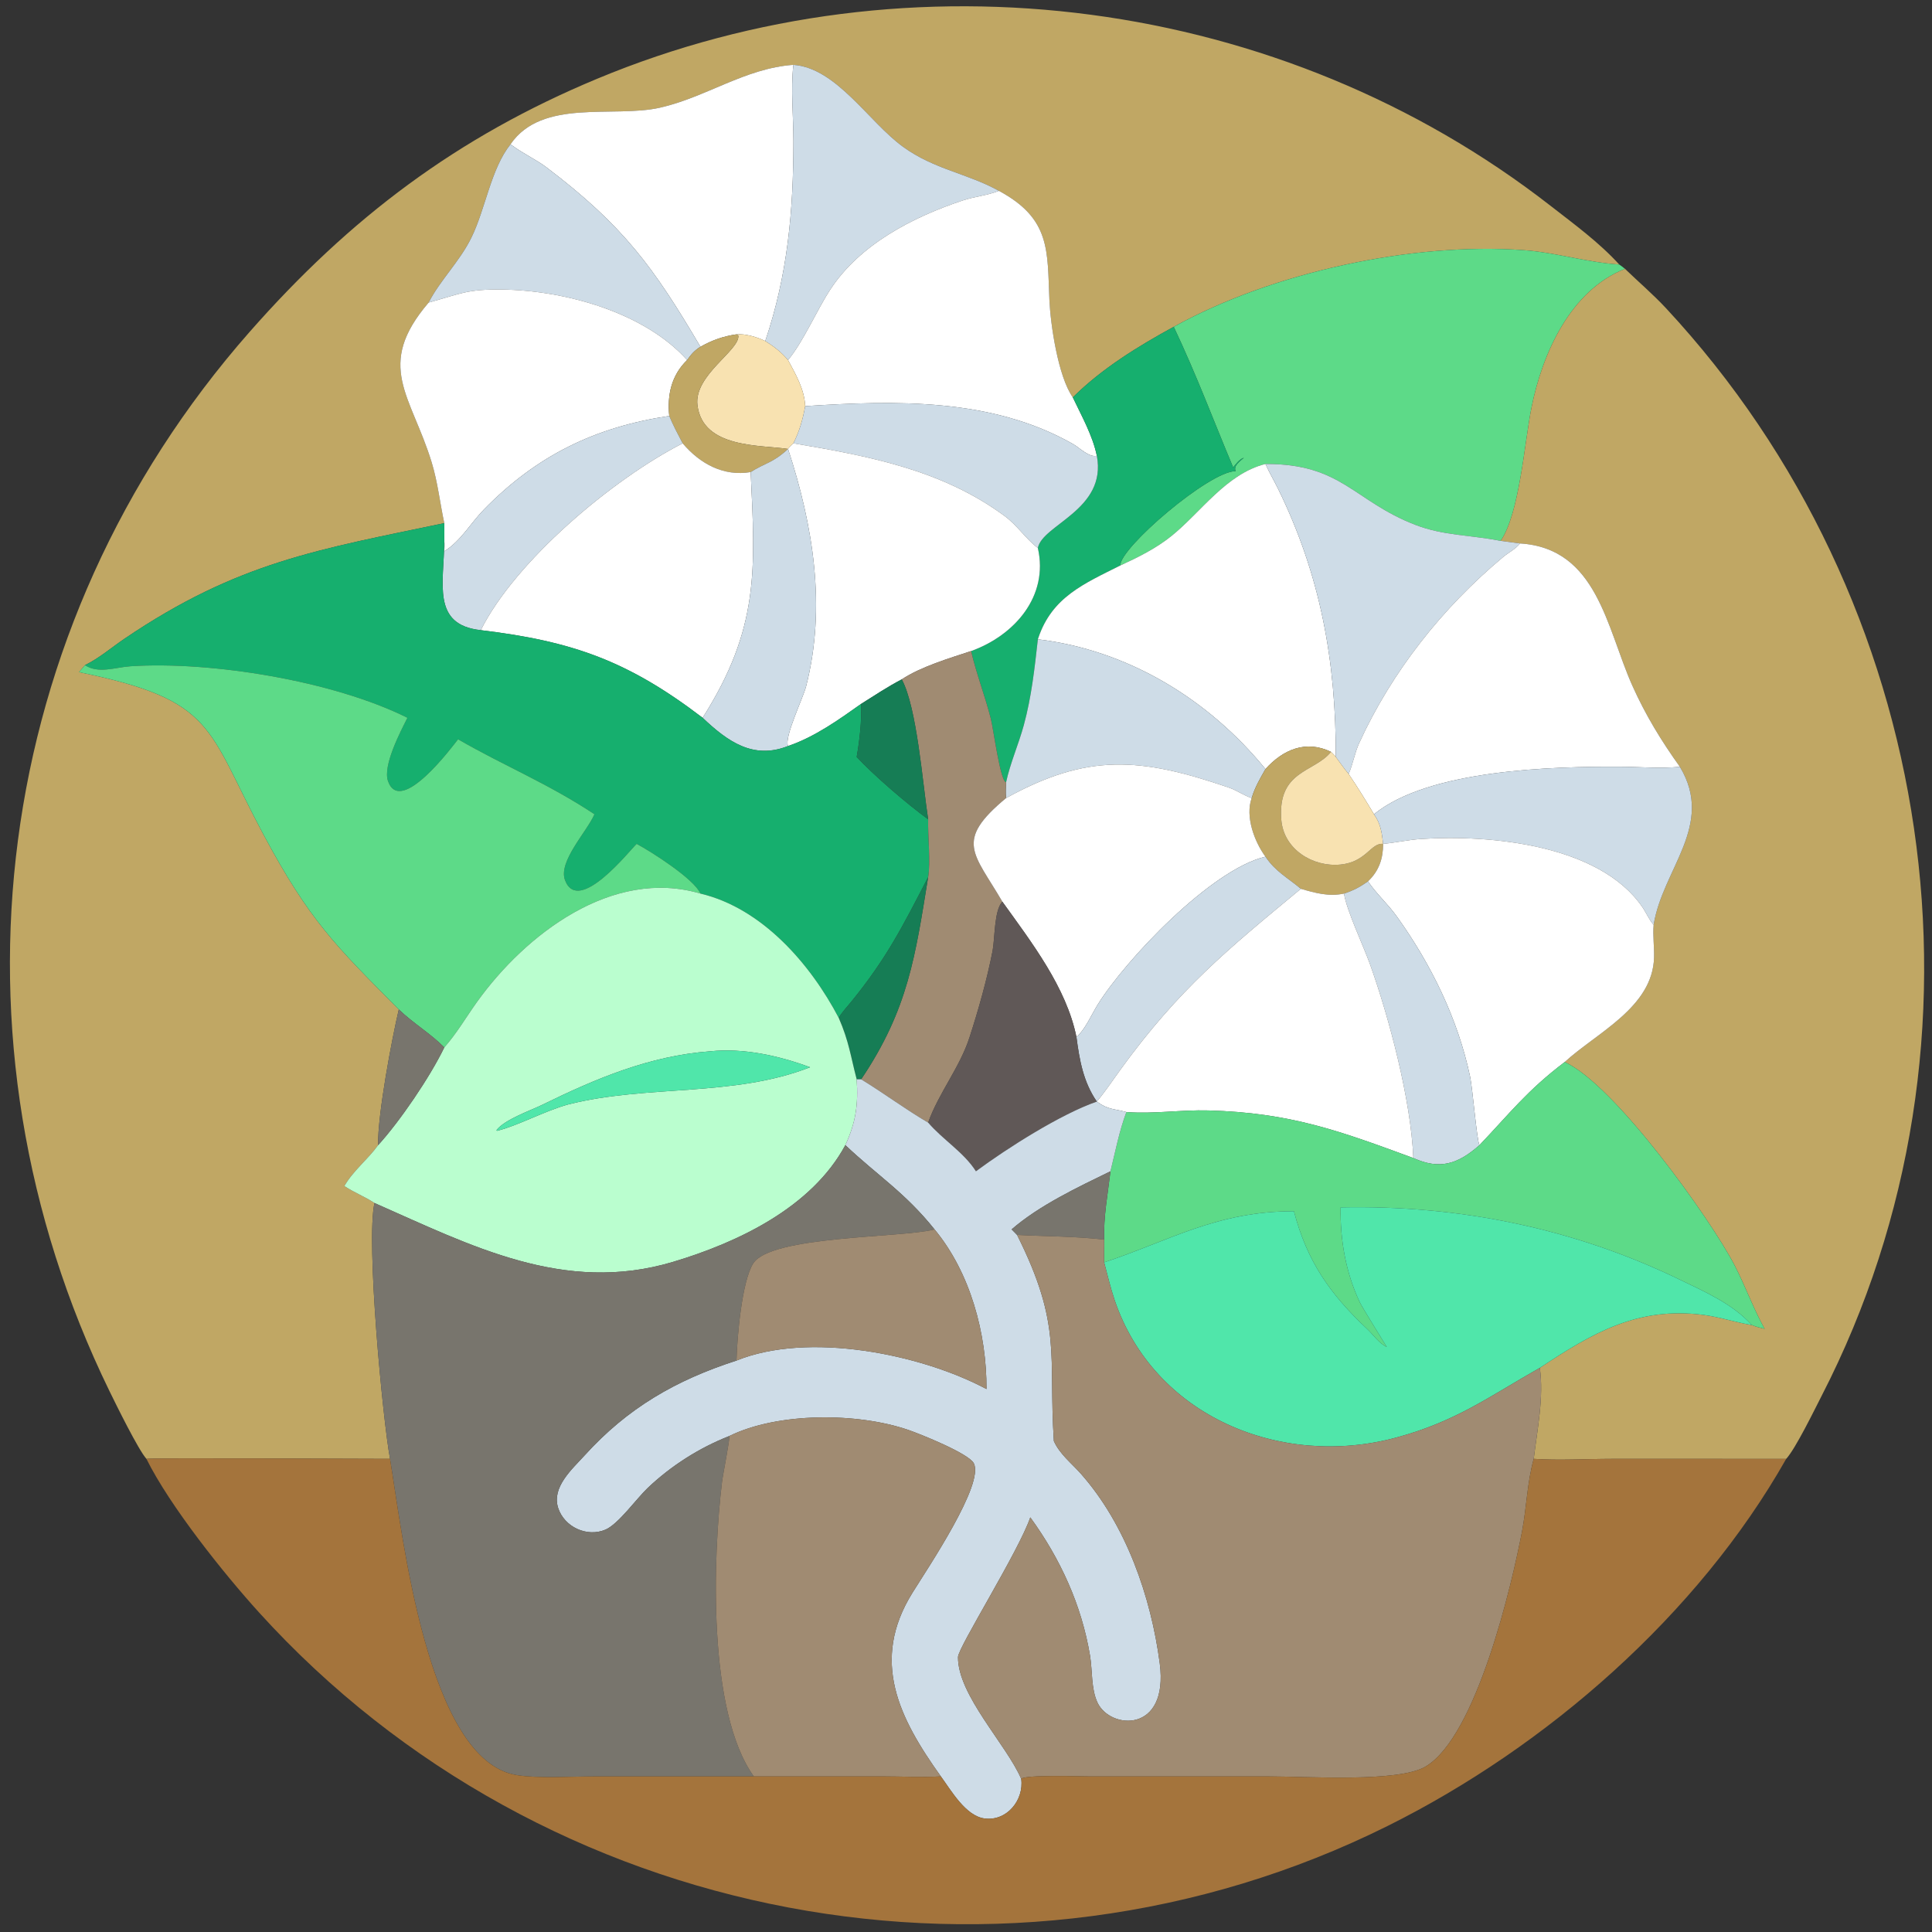
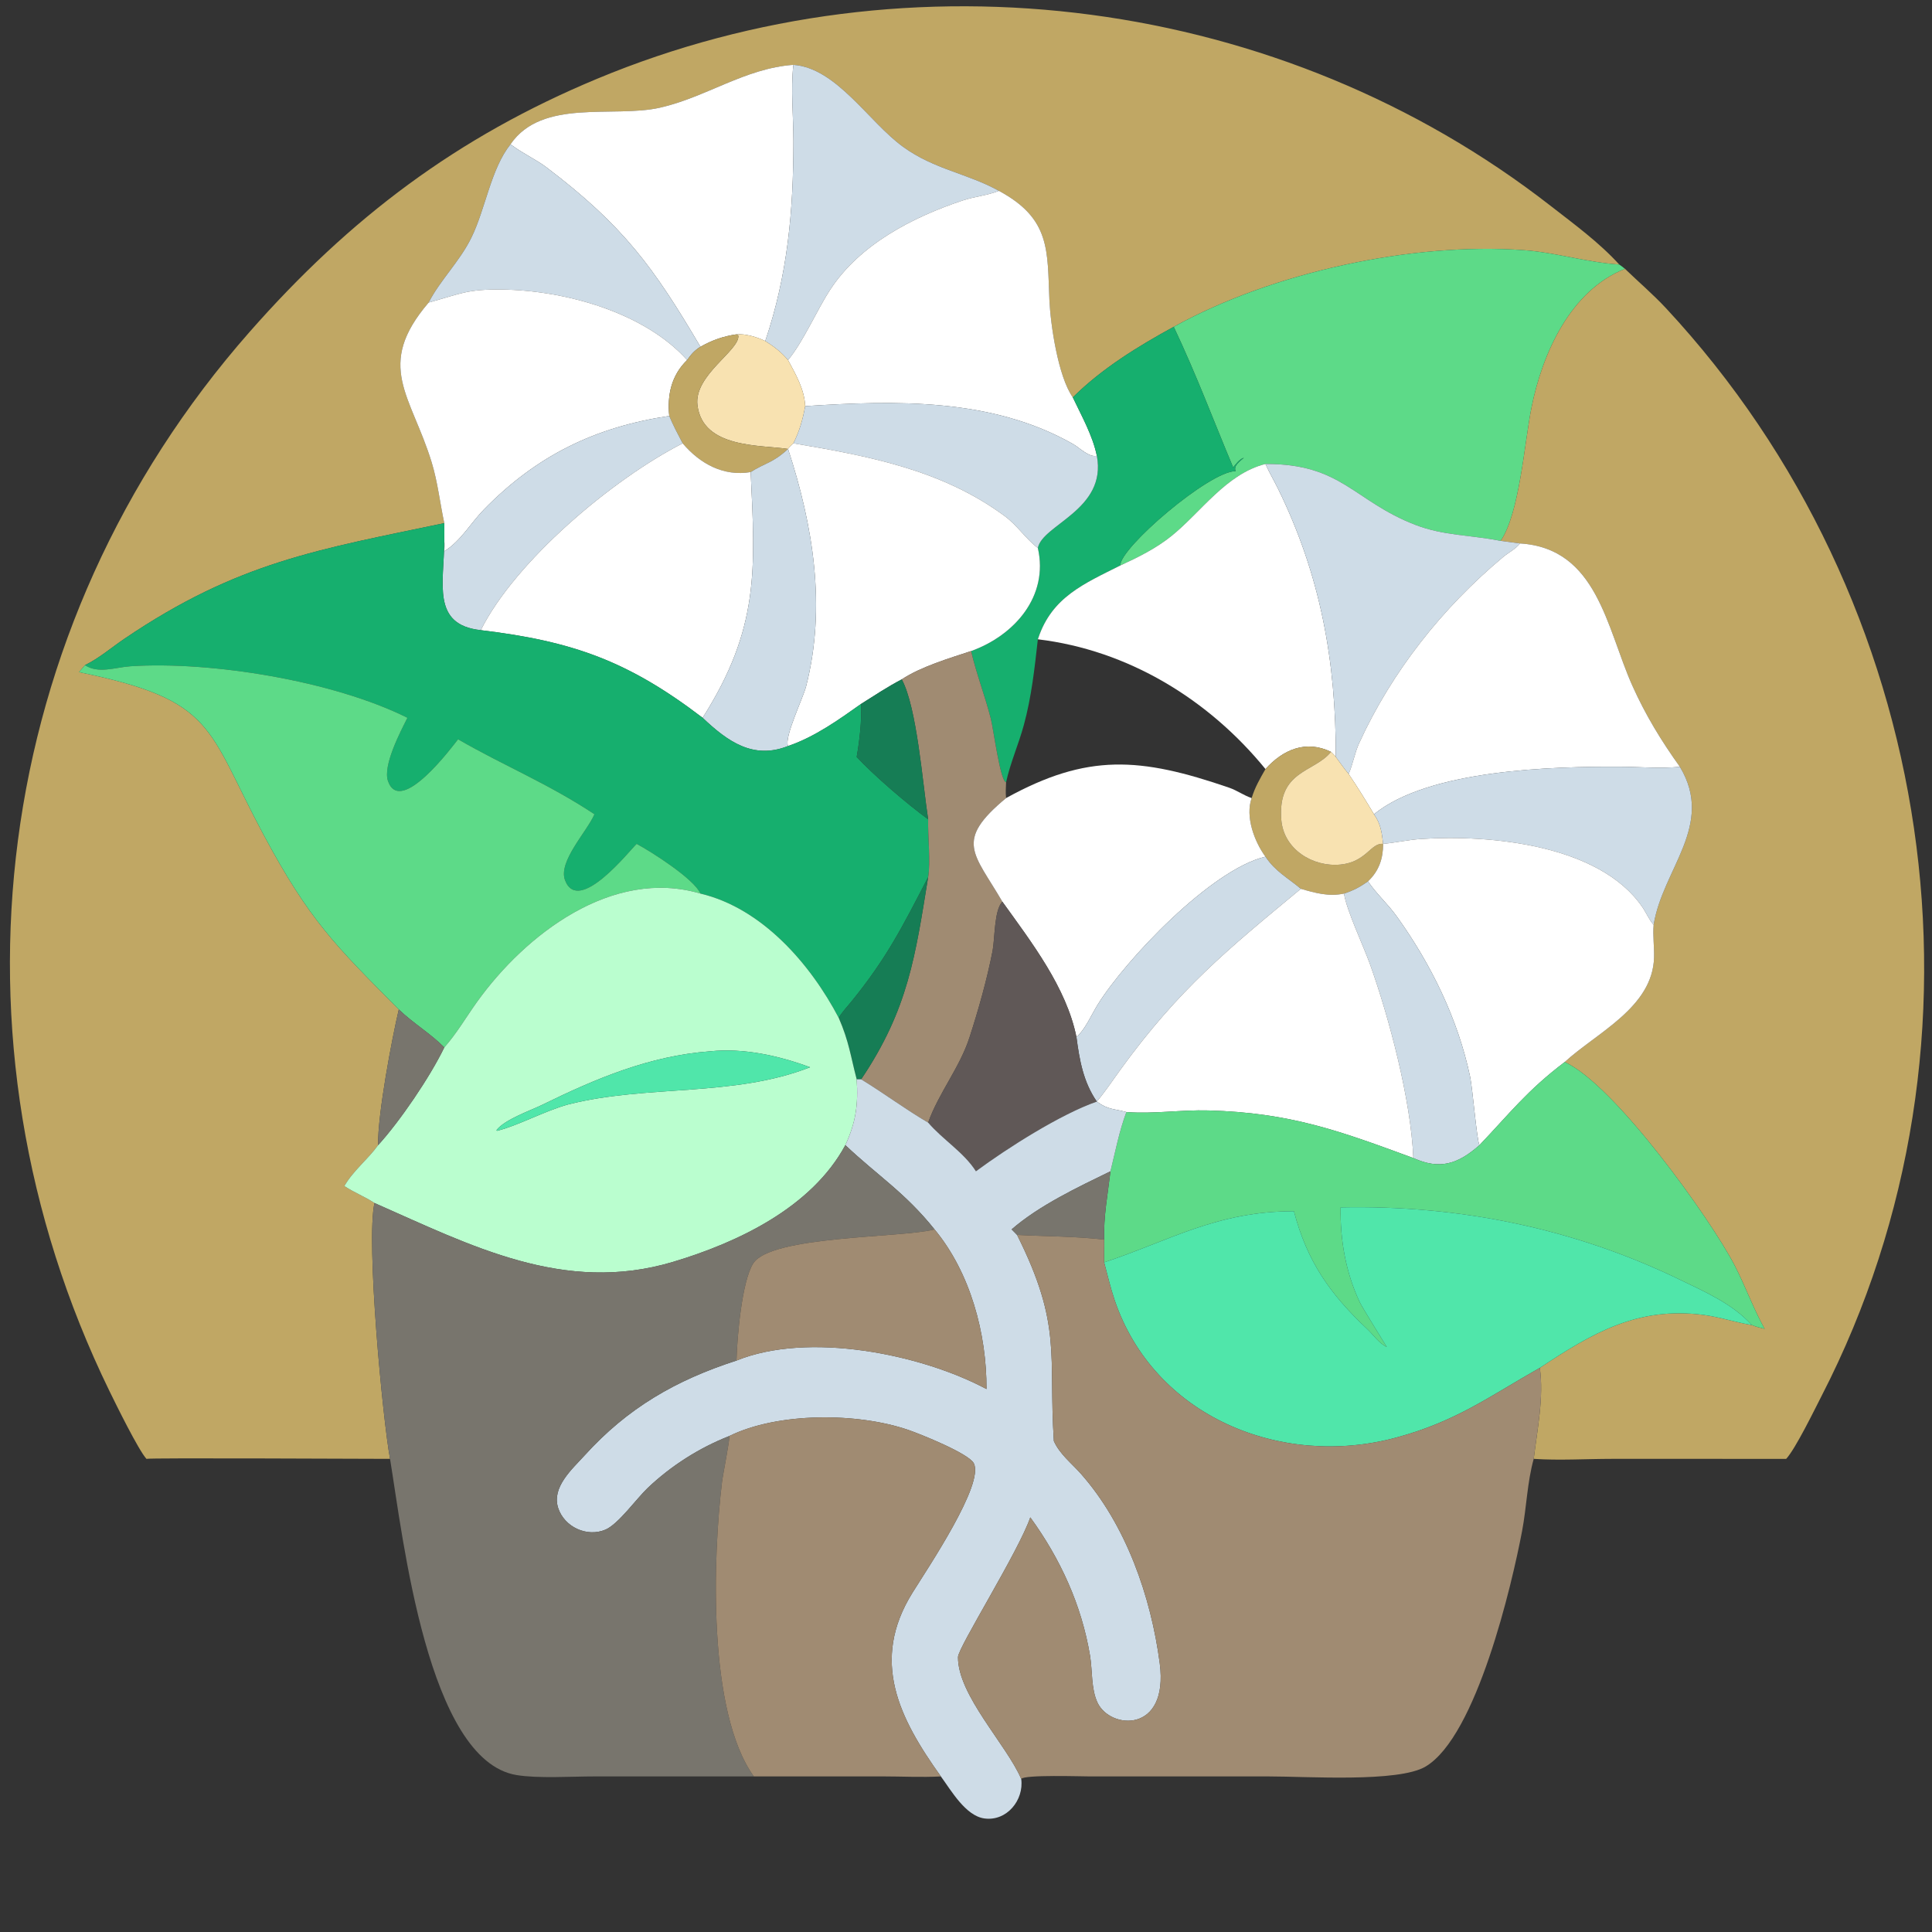
<svg xmlns="http://www.w3.org/2000/svg" width="1024" height="1024">
  <rect width="100%" height="100%" fill="#333333" stroke="none" />
  <path fill="#C0A764" transform="scale(2 2)" d="M210.252 17.183C197.367 18.111 187.15 25.776 174.865 28.545C162.522 31.328 143.693 26.003 135.294 38.224C130.072 44.779 128.699 55.249 124.944 62.934C121.834 69.3 116.631 74.24 113.598 80.179C99.248 96.949 108.955 104.74 114.396 122.518C116.015 127.806 116.581 133.253 117.741 138.634C84.59 145.611 63.141 148.835 32.969 169.283C29.503 171.632 26.292 174.431 22.518 176.273C21.988 176.886 21.436 177.492 20.931 178.125C57.296 185.593 54.6 192.771 69.823 221.179C82.043 243.982 88.803 250.492 105.687 267.52C103.898 275.07 100.032 295.493 100.208 303.473C97.488 307.252 93.569 310.257 91.257 314.31C93.813 316.022 96.716 317.119 99.241 318.811C96.963 329.103 101.418 376.026 103.363 386.615C96.732 386.619 39.424 386.309 38.805 386.615C36.609 384.132 30.759 372.236 28.997 368.622C-16.443 275.421 -2.567 166.11 66.108 88.006C92.812 57.634 121.166 36.316 158.247 20.874C241.508 -13.798 339.715 -0.925 410.94 54.564C417.23 59.464 423.723 64.186 429.117 70.1C420.586 69.549 412.352 66.922 403.82 66.296C374.395 64.137 337.241 72.104 311.053 86.605C301.634 91.75 291.953 97.689 284.308 105.312C280.387 99.774 278.387 85.921 278.104 79.508C277.528 66.463 278.504 57.983 264.715 50.573C256.417 45.957 247.601 44.922 239.317 38.905C230.184 32.273 221.689 18.005 210.252 17.183Z" />
  <path fill="white" transform="scale(2 2)" d="M135.294 38.224C143.693 26.003 162.522 31.328 174.865 28.545C187.15 25.776 197.367 18.111 210.252 17.183C209.528 23.837 210.264 30.725 210.266 37.428C210.274 55.795 208.731 72.854 202.802 90.379C200.734 89.346 197.498 88.391 195.175 88.604C191.668 89.107 188.705 90.156 185.625 91.898C173.291 70.969 165.304 59.892 144.908 44.414C142.003 42.209 138.587 40.708 135.69 38.526L135.294 38.224Z" />
  <path fill="#CEDCE7" transform="scale(2 2)" d="M210.252 17.183C221.689 18.005 230.184 32.273 239.317 38.905C247.601 44.922 256.417 45.957 264.715 50.573C261.666 51.808 258.309 52.069 255.192 53.104C241.877 57.526 227.832 64.768 219.996 76.791C216.34 82.398 212.968 90.439 208.839 95.42C207.047 93.294 205.151 91.854 202.802 90.379C208.731 72.854 210.274 55.795 210.266 37.428C210.264 30.725 209.528 23.837 210.252 17.183Z" />
  <path fill="#CEDCE7" transform="scale(2 2)" d="M113.598 80.179C116.631 74.24 121.834 69.3 124.944 62.934C128.699 55.249 130.072 44.779 135.294 38.224L135.69 38.526C138.587 40.708 142.003 42.209 144.908 44.414C165.304 59.892 173.291 70.969 185.625 91.898C184.09 92.835 183.117 93.958 182.096 95.42C170.65 82.629 149.355 76.923 132.971 76.73C123.712 76.621 122.081 77.849 113.598 80.179Z" />
  <path fill="white" transform="scale(2 2)" d="M208.839 95.42C212.968 90.439 216.34 82.398 219.996 76.791C227.832 64.768 241.877 57.526 255.192 53.104C258.309 52.069 261.666 51.808 264.715 50.573C278.504 57.983 277.528 66.463 278.104 79.508C278.387 85.921 280.387 99.774 284.308 105.312C286.637 110.227 289.586 115.448 290.677 120.794C288.62 121.286 286.101 118.663 284.415 117.702C262.831 105.397 237.23 106.101 213.386 107.628C213.184 103.176 210.9 99.249 208.839 95.42Z" />
  <path fill="#5DDA88" transform="scale(2 2)" d="M311.053 86.605C337.241 72.104 374.395 64.137 403.82 66.296C412.352 66.922 420.586 69.549 429.117 70.1C429.625 70.473 430.171 70.829 430.643 71.246C416.176 76.977 408.739 93.651 405.859 108.034C403.983 117.403 402.692 136.088 397.688 143.34C390.005 141.787 382.57 141.993 375.097 139.1C358.675 132.743 355.628 122.882 335.364 122.954C324.961 125.549 318.234 135.806 310.373 142.108C306.323 145.355 301.57 147.716 296.87 149.867C296.763 145.183 320.508 124.825 327.469 124.85C326.766 123.44 328.708 122.175 329.634 121.312C328.505 121.649 327.515 122.963 326.798 123.869C321.332 110.841 317.262 99.78 311.053 86.605Z" />
  <path fill="#C0A764" transform="scale(2 2)" d="M397.688 143.34C402.692 136.088 403.983 117.403 405.859 108.034C408.739 93.651 416.176 76.977 430.643 71.246C434.257 74.743 438.097 78.01 441.524 81.696C513.311 158.904 531.186 275.786 482.752 369.912C480.934 373.445 475.864 383.89 473.358 386.615L427.168 386.614C420.348 386.619 413.237 387.064 406.449 386.615C407.398 378.859 409.167 370.278 408.067 362.496C421.824 353.399 433.893 346.154 451.497 348.474C455.828 349.045 459.96 350.441 464.259 351.154C465.337 351.622 466.502 351.862 467.637 352.151C464.611 346.695 462.506 340.736 459.619 335.191C453.266 322.988 427.904 287.438 414.662 281.45C423.134 273.654 437.975 266.998 438.341 253.738C438.421 250.859 437.98 247.989 438.231 245.11C440.598 230.276 454.508 218.697 445.194 203.221C440.243 196.312 436.05 189.448 432.577 181.675C425.756 166.407 423.301 145.287 402.833 144.019C401.115 143.813 399.402 143.58 397.688 143.34Z" />
  <path fill="white" transform="scale(2 2)" d="M113.598 80.179C122.081 77.849 123.712 76.621 132.971 76.73C149.355 76.923 170.65 82.629 182.096 95.42C177.922 99.461 176.794 104.669 177.359 110.229C157.85 113.139 142.327 120.616 128.266 135.003C124.751 138.6 122.069 143.435 117.741 146.085C117.77 145.173 117.852 144.246 117.741 143.34C117.775 141.771 117.754 140.203 117.741 138.634C116.581 133.253 116.015 127.806 114.396 122.518C108.955 104.74 99.248 96.949 113.598 80.179Z" />
  <path fill="#16AF6E" transform="scale(2 2)" d="M284.308 105.312C291.953 97.689 301.634 91.75 311.053 86.605C317.262 99.78 321.332 110.841 326.798 123.869C327.515 122.963 328.505 121.649 329.634 121.312C328.708 122.175 326.766 123.44 327.469 124.85C320.508 124.825 296.763 145.183 296.87 149.867C287.272 154.701 278.79 158.225 275.145 169.111L275.043 169.421C274.181 177.11 273.359 184.709 271.314 192.196C269.924 197.284 267.75 202.139 266.623 207.297C265.115 207.213 263.28 193.263 262.608 190.584C261.084 184.51 258.756 178.621 257.354 172.539C268.825 168.397 277.963 158.046 275.043 145.24C276.187 139.005 293.389 135.116 290.677 120.794C289.586 115.448 286.637 110.227 284.308 105.312Z" />
  <path fill="#F8E2B1" transform="scale(2 2)" d="M195.175 88.604C197.498 88.391 200.734 89.346 202.802 90.379C205.151 91.854 207.047 93.294 208.839 95.42C210.9 99.249 213.184 103.176 213.386 107.628C212.77 111.072 211.854 114.357 210.252 117.483C209.768 117.963 209.238 118.424 208.839 118.978L208.839 118.978C201.521 117.862 186.235 118.88 184.826 107.357C183.856 99.418 196.111 92.812 195.66 88.925L195.175 88.604Z" />
  <path fill="#C0A764" transform="scale(2 2)" d="M185.625 91.898C188.705 90.156 191.668 89.107 195.175 88.604L195.66 88.925C196.111 92.812 183.856 99.418 184.826 107.357C186.235 118.88 201.521 117.862 208.839 118.978C204.722 122.785 202.56 122.742 198.934 125.106C191.765 126.315 185.52 122.921 180.912 117.483C179.648 115.074 178.403 112.749 177.359 110.229C176.794 104.669 177.922 99.461 182.096 95.42C183.117 93.958 184.09 92.835 185.625 91.898Z" />
  <path fill="#CEDCE7" transform="scale(2 2)" d="M213.386 107.628C237.23 106.101 262.831 105.397 284.415 117.702C286.101 118.663 288.62 121.286 290.677 120.794C293.389 135.116 276.187 139.005 275.043 145.24C271.854 142.808 269.626 139.266 266.316 136.812C249.702 124.495 230.174 120.848 210.252 117.483C211.854 114.357 212.77 111.072 213.386 107.628Z" />
  <path fill="#CEDCE7" transform="scale(2 2)" d="M177.359 110.229C178.403 112.749 179.648 115.074 180.912 117.483C162.111 127.12 136.55 148.734 127.411 166.998C114.276 165.575 117.686 154.567 117.741 143.34C117.852 144.246 117.77 145.173 117.741 146.085C122.069 143.435 124.751 138.6 128.266 135.003C142.327 120.616 157.85 113.139 177.359 110.229Z" />
  <path fill="white" transform="scale(2 2)" d="M127.411 166.998C136.55 148.734 162.111 127.12 180.912 117.483C185.52 122.921 191.765 126.315 198.934 125.106C200.168 150.837 201.282 166.475 186.204 190.223C166.582 175.249 151.899 169.934 127.411 166.998Z" />
  <path fill="white" transform="scale(2 2)" d="M208.839 118.978C209.238 118.424 209.768 117.963 210.252 117.483C230.174 120.848 249.702 124.495 266.316 136.812C269.626 139.266 271.854 142.808 275.043 145.24C277.963 158.046 268.825 168.397 257.354 172.539C251.711 174.398 243.946 176.719 238.976 180.039C235.251 181.964 231.767 184.315 228.213 186.533C222.18 190.804 215.89 195.307 208.839 197.709C207.76 195.415 212.825 185.001 213.625 181.884C219.023 160.868 215.49 139.23 208.839 118.978Z" />
  <path fill="#CEDCE7" transform="scale(2 2)" d="M208.839 118.978L208.839 118.978C215.49 139.23 219.023 160.868 213.625 181.884C212.825 185.001 207.76 195.415 208.839 197.709C199.622 201.359 192.843 196.516 186.204 190.223C201.282 166.475 200.168 150.837 198.934 125.106C202.56 122.742 204.722 122.785 208.839 118.978Z" />
  <path fill="white" transform="scale(2 2)" d="M296.87 149.867C301.57 147.716 306.323 145.355 310.373 142.108C318.234 135.806 324.961 125.549 335.364 122.954L335.486 123.23C336.451 125.374 337.658 127.399 338.693 129.51C349.984 152.541 354.05 175.242 354.008 200.597C353.644 200.102 353.167 199.684 352.732 199.25C346.105 196.033 340.019 198.631 335.364 203.809C320.268 185.302 298.944 172.28 275.043 169.421L275.145 169.111C278.79 158.225 287.272 154.701 296.87 149.867Z" />
  <path fill="#CEDCE7" transform="scale(2 2)" d="M335.364 122.954C355.628 122.882 358.675 132.743 375.097 139.1C382.57 141.993 390.005 141.787 397.688 143.34C399.402 143.58 401.115 143.813 402.833 144.019C401.598 145.562 399.83 146.38 398.34 147.624C382.291 161.028 368.875 177.924 360.174 196.974C358.979 199.591 358.551 202.512 357.397 205.107C356.194 203.684 355.124 202.093 354.008 200.597C354.05 175.242 349.984 152.541 338.693 129.51C337.658 127.399 336.451 125.374 335.486 123.23L335.364 122.954Z" />
  <path fill="#16AF6E" transform="scale(2 2)" d="M22.518 176.273C26.292 174.431 29.503 171.632 32.969 169.283C63.141 148.835 84.59 145.611 117.741 138.634C117.754 140.203 117.775 141.771 117.741 143.34C117.686 154.567 114.276 165.575 127.411 166.998C151.899 169.934 166.582 175.249 186.204 190.223C192.843 196.516 199.622 201.359 208.839 197.709C215.89 195.307 222.18 190.804 228.213 186.533C228.344 191.291 227.84 195.919 227.031 200.597C231.525 205.453 240.403 213.082 245.971 217.126C245.857 221.431 246.643 228.491 245.971 232.439C239.129 245.656 234.966 253.936 225.643 265.408C224.534 266.773 223.142 268.225 222.271 269.742C214.737 255.388 201.921 240.662 185.625 236.808C183.948 232.937 172.673 225.735 168.713 223.632C166.707 225.558 153.322 242.538 149.754 233.302C147.835 228.336 155.523 220.454 157.539 215.782C145.164 207.592 133.689 203.017 121.392 195.916C119.936 197.751 106.168 216.354 102.841 207.039C101.381 202.95 106.064 194.021 107.977 190.223C88.341 180.412 55.909 175.165 34.583 176.565C30.587 176.827 26.087 178.628 22.518 176.273Z" />
  <path fill="white" transform="scale(2 2)" d="M402.833 144.019C423.301 145.287 425.756 166.407 432.577 181.675C436.05 189.448 440.243 196.312 445.194 203.221C439.914 203.718 434.645 203.229 429.354 203.202C411.75 203.114 378.733 203.862 364.116 215.782C361.966 212.17 359.764 208.58 357.397 205.107C358.551 202.512 358.979 199.591 360.174 196.974C368.875 177.924 382.291 161.028 398.34 147.624C399.83 146.38 401.598 145.562 402.833 144.019Z" />
-   <path fill="#CEDCE7" transform="scale(2 2)" d="M266.623 207.297C267.75 202.139 269.924 197.284 271.314 192.196C273.359 184.709 274.181 177.11 275.043 169.421C298.944 172.28 320.268 185.302 335.364 203.809C333.912 206.339 332.547 208.689 331.703 211.497C329.615 210.802 327.835 209.474 325.768 208.761C302.091 200.601 288.127 199.638 266.623 211.497C266.468 210.098 266.567 208.701 266.623 207.297Z" />
  <path fill="#A08B72" transform="scale(2 2)" d="M238.976 180.039C243.946 176.719 251.711 174.398 257.354 172.539C258.756 178.621 261.084 184.51 262.608 190.584C263.28 193.263 265.115 207.213 266.623 207.297C266.567 208.701 266.468 210.098 266.623 211.497C252.793 222.976 258.113 226.008 265.639 238.959C263.441 241.183 263.668 248.789 263.043 251.998C261.563 259.588 259.326 267.512 256.938 274.9C254.333 282.962 248.763 289.636 245.971 297.499C239.929 293.959 234.216 289.697 228.213 286.029C240.745 267.421 242.595 253.146 245.971 232.439C246.643 228.491 245.857 221.431 245.971 217.126C244.505 207.671 243.026 187.54 238.976 180.039Z" />
  <path fill="#5DDA88" transform="scale(2 2)" d="M20.931 178.125C21.436 177.492 21.988 176.886 22.518 176.273C26.087 178.628 30.587 176.827 34.583 176.565C55.909 175.165 88.341 180.412 107.977 190.223C106.064 194.021 101.381 202.95 102.841 207.039C106.168 216.354 119.936 197.751 121.392 195.916C133.689 203.017 145.164 207.592 157.539 215.782C155.523 220.454 147.835 228.336 149.754 233.302C153.322 242.538 166.707 225.558 168.713 223.632C172.673 225.735 183.948 232.937 185.625 236.808C162.261 229.877 139.236 247.638 126.419 265.511C123.569 269.486 120.989 273.932 117.741 277.582L117.61 277.451C114.204 273.99 109.504 271.172 105.687 267.52C88.803 250.492 82.043 243.982 69.823 221.179C54.6 192.771 57.296 185.593 20.931 178.125Z" />
  <path fill="#167D55" transform="scale(2 2)" d="M228.213 186.533C231.767 184.315 235.251 181.964 238.976 180.039C243.026 187.54 244.505 207.671 245.971 217.126C240.403 213.082 231.525 205.453 227.031 200.597C227.84 195.919 228.344 191.291 228.213 186.533Z" />
  <path fill="#C0A764" transform="scale(2 2)" d="M335.364 203.809C340.019 198.631 346.105 196.033 352.732 199.25C348.364 204.743 338.514 204.081 339.557 217.257C340.175 225.072 347.922 229.85 355.261 229.117C362.117 228.433 363.286 223.289 366.55 223.632C366.529 227.594 365.434 230.813 362.533 233.572C360.455 235.042 358.599 236.034 356.174 236.808C352.188 237.671 348.56 236.658 344.743 235.545C341.274 232.636 337.952 230.932 335.364 227.034C332.388 222.985 329.963 216.346 331.703 211.497C332.547 208.689 333.912 206.339 335.364 203.809Z" />
  <path fill="#F8E2B1" transform="scale(2 2)" d="M352.732 199.25C353.167 199.684 353.644 200.102 354.008 200.597C355.124 202.093 356.194 203.684 357.397 205.107C359.764 208.58 361.966 212.17 364.116 215.782C365.927 218.304 366.191 220.645 366.55 223.632C363.286 223.289 362.117 228.433 355.261 229.117C347.922 229.85 340.175 225.072 339.557 217.257C338.514 204.081 348.364 204.743 352.732 199.25Z" />
  <path fill="white" transform="scale(2 2)" d="M266.623 211.497C288.127 199.638 302.091 200.601 325.768 208.761C327.835 209.474 329.615 210.802 331.703 211.497C329.963 216.346 332.388 222.985 335.364 227.034C321.017 230.358 298.299 254.337 290.926 266.196C289.234 268.918 287.659 272.719 285.273 274.849C282.639 261.712 273.334 249.673 265.639 238.959C258.113 226.008 252.793 222.976 266.623 211.497Z" />
  <path fill="#CEDCE7" transform="scale(2 2)" d="M445.194 203.221C454.508 218.697 440.598 230.276 438.231 245.11C437.022 243.731 436.275 241.898 435.238 240.385C423.848 223.762 394.695 221.141 376.564 222.34C373.211 222.562 369.896 223.311 366.55 223.632C366.191 220.645 365.927 218.304 364.116 215.782C378.733 203.862 411.75 203.114 429.354 203.202C434.645 203.229 439.914 203.718 445.194 203.221Z" />
  <path fill="white" transform="scale(2 2)" d="M366.55 223.632C369.896 223.311 373.211 222.562 376.564 222.34C394.695 221.141 423.848 223.762 435.238 240.385C436.275 241.898 437.022 243.731 438.231 245.11C437.98 247.989 438.421 250.859 438.341 253.738C437.975 266.998 423.134 273.654 414.662 281.45C404.594 289.084 400.165 294.988 392.07 303.473C391.375 302.19 390.248 288.44 389.602 285.363C386.383 270.035 379.191 255.395 370.069 242.737C367.753 239.523 364.753 236.862 362.533 233.572C365.434 230.813 366.529 227.594 366.55 223.632Z" />
  <path fill="#CEDCE7" transform="scale(2 2)" d="M335.364 227.034C337.952 230.932 341.274 232.636 344.743 235.545C325.352 251.587 312.463 262.059 296.911 283.487C294.862 286.311 292.915 289.253 290.677 291.931L290.677 291.931C287.103 286.777 286.067 280.926 285.273 274.849C287.659 272.719 289.234 268.918 290.926 266.196C298.299 254.337 321.017 230.358 335.364 227.034Z" />
  <path fill="#167D55" transform="scale(2 2)" d="M222.271 269.742C223.142 268.225 224.534 266.773 225.643 265.408C234.966 253.936 239.129 245.656 245.971 232.439C242.595 253.146 240.745 267.421 228.213 286.029L227.031 286.029C225.415 279.889 225.009 276.02 222.271 269.742Z" />
  <path fill="#CEDCE7" transform="scale(2 2)" d="M356.174 236.808C358.599 236.034 360.455 235.042 362.533 233.572C364.753 236.862 367.753 239.523 370.069 242.737C379.191 255.395 386.383 270.035 389.602 285.363C390.248 288.44 391.375 302.19 392.07 303.473C386.312 308.54 381.553 310.051 374.549 306.894C373.932 291.631 368.171 269.759 363.049 255.487C361.301 250.619 356.886 241.333 356.174 236.808Z" />
  <path fill="#BAFECF" transform="scale(2 2)" d="M117.741 277.582C120.989 273.932 123.569 269.486 126.419 265.511C139.236 247.638 162.261 229.877 185.625 236.808C201.921 240.662 214.737 255.388 222.271 269.742C225.009 276.02 225.415 279.889 227.031 286.029C227.478 292.676 226.811 297.43 224.026 303.473C215.111 319.993 195.568 329.263 178.356 334.413C149.445 343.063 124.682 330.009 99.241 318.811C96.716 317.119 93.813 316.022 91.257 314.31C93.569 310.257 97.488 307.252 100.208 303.473C105.916 297.23 113.907 285.501 117.741 277.582ZM188.17 278.607C172.186 279.796 157.943 285.807 143.706 292.785C140.556 294.328 133.767 296.652 131.568 299.509L131.713 299.678C137.161 298.371 144.27 294.423 150.564 292.693C171.434 287.381 194.332 290.804 214.67 282.834C206.426 279.762 197.007 277.679 188.17 278.607Z" />
  <path fill="white" transform="scale(2 2)" d="M290.677 291.931C292.915 289.253 294.862 286.311 296.911 283.487C312.463 262.059 325.352 251.587 344.743 235.545C348.56 236.658 352.188 237.671 356.174 236.808C356.886 241.333 361.301 250.619 363.049 255.487C368.171 269.759 373.932 291.631 374.549 306.894C355.159 299.753 342.032 294.87 320.236 294.279C313.106 294.086 305.939 295.224 298.816 294.731L298.501 294.706C295.255 293.805 293.646 294.135 290.677 291.931Z" />
  <path fill="#605857" transform="scale(2 2)" d="M245.971 297.499C248.763 289.636 254.333 282.962 256.938 274.9C259.326 267.512 261.563 259.588 263.043 251.998C263.668 248.789 263.441 241.183 265.639 238.959C273.334 249.673 282.639 261.712 285.273 274.849C286.067 280.926 287.103 286.777 290.677 291.931C281.067 295.271 266.942 304.258 258.63 310.405C255.457 305.39 249.863 302.044 245.971 297.499Z" />
  <path fill="#78756D" transform="scale(2 2)" d="M105.687 267.52C109.504 271.172 114.204 273.99 117.61 277.451L117.741 277.582C113.907 285.501 105.916 297.23 100.208 303.473C100.032 295.493 103.898 275.07 105.687 267.52Z" />
  <path fill="#50E6AA" transform="scale(2 2)" d="M150.564 292.693C144.27 294.423 137.161 298.371 131.713 299.678L131.568 299.509C133.767 296.652 140.556 294.328 143.706 292.785C157.943 285.807 172.186 279.796 188.17 278.607C197.007 277.679 206.426 279.762 214.67 282.834C194.332 290.804 171.434 287.381 150.564 292.693Z" />
  <path fill="#5DDA88" transform="scale(2 2)" d="M392.07 303.473C400.165 294.988 404.594 289.084 414.662 281.45C427.904 287.438 453.266 322.988 459.619 335.191C462.506 340.736 464.611 346.695 467.637 352.151C466.502 351.862 465.337 351.622 464.259 351.154C459.123 345.505 451.904 342.376 445.158 339.112C416.922 325.452 386.571 319.315 355.278 319.966C355.131 328.602 356.649 337.277 360.363 345.126C361.042 346.562 367.507 356.921 367.507 356.949C365.51 356.066 363.954 353.731 362.372 352.246C352.491 342.973 346.382 334.289 342.902 320.988C322.42 320.983 309.949 328.803 292.609 334.539C292.529 332.545 292.65 330.522 292.609 328.52C292.434 322.354 293.569 316.489 294.286 310.405C295.568 305.201 296.62 299.724 298.501 294.706L298.816 294.731C305.939 295.224 313.106 294.086 320.236 294.279C342.032 294.87 355.159 299.753 374.549 306.894C381.553 310.051 386.312 308.54 392.07 303.473Z" />
  <path fill="#CEDCE7" transform="scale(2 2)" d="M227.031 286.029L228.213 286.029C234.216 289.697 239.929 293.959 245.971 297.499C249.863 302.044 255.457 305.39 258.63 310.405C266.942 304.258 281.067 295.271 290.677 291.931L290.677 291.931C293.646 294.135 295.255 293.805 298.501 294.706C296.62 299.724 295.568 305.201 294.286 310.405C285.609 314.631 275.415 319.438 268.095 325.795L269.529 327.259C281.59 351.338 277.799 359.087 279.284 381.894C280.825 385.359 283.948 387.744 286.409 390.52C298.397 404.04 305.039 423.162 307.346 440.801C309.783 459.443 294.179 458.377 290.84 451.193C289.126 447.505 289.533 442.748 288.871 438.769C286.638 425.348 281.005 413.077 273.039 402.118C269.938 411.167 253.903 436.597 253.881 439.135C253.793 449.227 266.815 462.445 270.633 471.437C271.401 477.021 266.809 482.728 260.865 481.907C255.884 481.22 252.054 474.468 249.343 470.772C238.309 455.33 230.573 440.144 241.823 422.079C245.937 415.472 260.948 393.192 258.051 387.758C256.67 385.167 243.927 380.051 240.73 378.95C227.279 374.317 206.189 374.212 193.266 380.566C185.317 383.688 177.888 388.42 171.693 394.286C168.679 397.139 163.888 403.905 160.445 405.375C155.559 407.462 149.555 404.665 147.919 399.631C146.127 394.117 151.618 389.355 154.919 385.709C166.309 373.131 179.128 365.739 195.175 360.567C214.129 352.848 243.848 358.748 261.432 368.112C261.483 353.459 257.194 337.304 247.661 325.795C239.821 316.01 232.671 311.638 224.026 303.473C226.811 297.43 227.478 292.676 227.031 286.029Z" />
  <path fill="#78756D" transform="scale(2 2)" d="M99.241 318.811C124.682 330.009 149.445 343.063 178.356 334.413C195.568 329.263 215.111 319.993 224.026 303.473C232.671 311.638 239.821 316.01 247.661 325.795L247.321 325.881C238.565 328.052 204.208 327.475 199.594 334.834C196.568 339.662 195.332 354.565 195.175 360.567C179.128 365.739 166.309 373.131 154.919 385.709C151.618 389.355 146.127 394.117 147.919 399.631C149.555 404.665 155.559 407.462 160.445 405.375C163.888 403.905 168.679 397.139 171.693 394.286C177.888 388.42 185.317 383.688 193.266 380.566C193.488 381.252 191.588 390.712 191.347 392.689C188.96 412.307 187.425 453.58 199.769 470.772L157.565 470.77C151.491 470.768 142.597 471.356 136.871 470.406C113.332 466.501 106.781 407.41 103.363 386.615C101.418 376.026 96.963 329.103 99.241 318.811Z" />
  <path fill="#78756D" transform="scale(2 2)" d="M268.095 325.795C275.415 319.438 285.609 314.631 294.286 310.405C293.569 316.489 292.434 322.354 292.609 328.52C285.004 327.608 277.177 327.678 269.529 327.259L268.095 325.795Z" />
  <path fill="#50E6AA" transform="scale(2 2)" d="M292.609 334.539C309.949 328.803 322.42 320.983 342.902 320.988C346.382 334.289 352.491 342.973 362.372 352.246C363.954 353.731 365.51 356.066 367.507 356.949C367.507 356.921 361.042 346.562 360.363 345.126C356.649 337.277 355.131 328.602 355.278 319.966C386.571 319.315 416.922 325.452 445.158 339.112C451.904 342.376 459.123 345.505 464.259 351.154C459.96 350.441 455.828 349.045 451.497 348.474C433.893 346.154 421.824 353.399 408.067 362.496C394.713 370.046 385.906 376.704 369.944 380.991C339.448 389.181 305.829 375.367 295.384 344.533C294.279 341.271 293.494 337.868 292.609 334.539Z" />
  <path fill="#A08B72" transform="scale(2 2)" d="M195.175 360.567C195.332 354.565 196.568 339.662 199.594 334.834C204.208 327.475 238.565 328.052 247.321 325.881L247.661 325.795C257.194 337.304 261.483 353.459 261.432 368.112C243.848 358.748 214.129 352.848 195.175 360.567Z" />
  <path fill="#A08B72" transform="scale(2 2)" d="M269.529 327.259C277.177 327.678 285.004 327.608 292.609 328.52C292.65 330.522 292.529 332.545 292.609 334.539C293.494 337.868 294.279 341.271 295.384 344.533C305.829 375.367 339.448 389.181 369.944 380.991C385.906 376.704 394.713 370.046 408.067 362.496C409.167 370.278 407.398 378.859 406.449 386.615C404.714 392.863 404.568 399.431 403.362 405.782C400.696 419.828 391.324 460.142 377.776 468.165C370.57 472.431 346.332 470.765 336.278 470.771L288.977 470.773C286.608 470.776 271.438 470.26 270.633 471.437C266.815 462.445 253.793 449.227 253.881 439.135C253.903 436.597 269.938 411.167 273.039 402.118C281.005 413.077 286.638 425.348 288.871 438.769C289.533 442.748 289.126 447.505 290.84 451.193C294.179 458.377 309.783 459.443 307.346 440.801C305.039 423.162 298.397 404.04 286.409 390.52C283.948 387.744 280.825 385.359 279.284 381.894C277.799 359.087 281.59 351.338 269.529 327.259Z" />
  <path fill="#A08B72" transform="scale(2 2)" d="M193.266 380.566C206.189 374.212 227.279 374.317 240.73 378.95C243.927 380.051 256.67 385.167 258.051 387.758C260.948 393.192 245.937 415.472 241.823 422.079C230.573 440.144 238.309 455.33 249.343 470.772C244.205 471.044 238.911 470.766 233.756 470.764L199.769 470.772C187.425 453.58 188.96 412.307 191.347 392.689C191.588 390.712 193.488 381.252 193.266 380.566Z" />
-   <path fill="#A4743C" transform="scale(2 2)" d="M38.805 386.615C39.424 386.309 96.732 386.619 103.363 386.615C106.781 407.41 113.332 466.501 136.871 470.406C142.597 471.356 151.491 470.768 157.565 470.77L199.769 470.772L233.756 470.764C238.911 470.766 244.205 471.044 249.343 470.772C252.054 474.468 255.884 481.22 260.865 481.907C266.809 482.728 271.401 477.021 270.633 471.437C271.438 470.26 286.608 470.776 288.977 470.773L336.278 470.771C346.332 470.765 370.57 472.431 377.776 468.165C391.324 460.142 400.696 419.828 403.362 405.782C404.568 399.431 404.714 392.863 406.449 386.615C413.237 387.064 420.348 386.619 427.168 386.614L473.358 386.615C449.945 427.981 409.842 462.943 367.758 483.885C267.582 533.737 144.154 510.527 68.706 427.383C59.211 416.919 44.97 399.048 38.805 386.615Z" />
</svg>